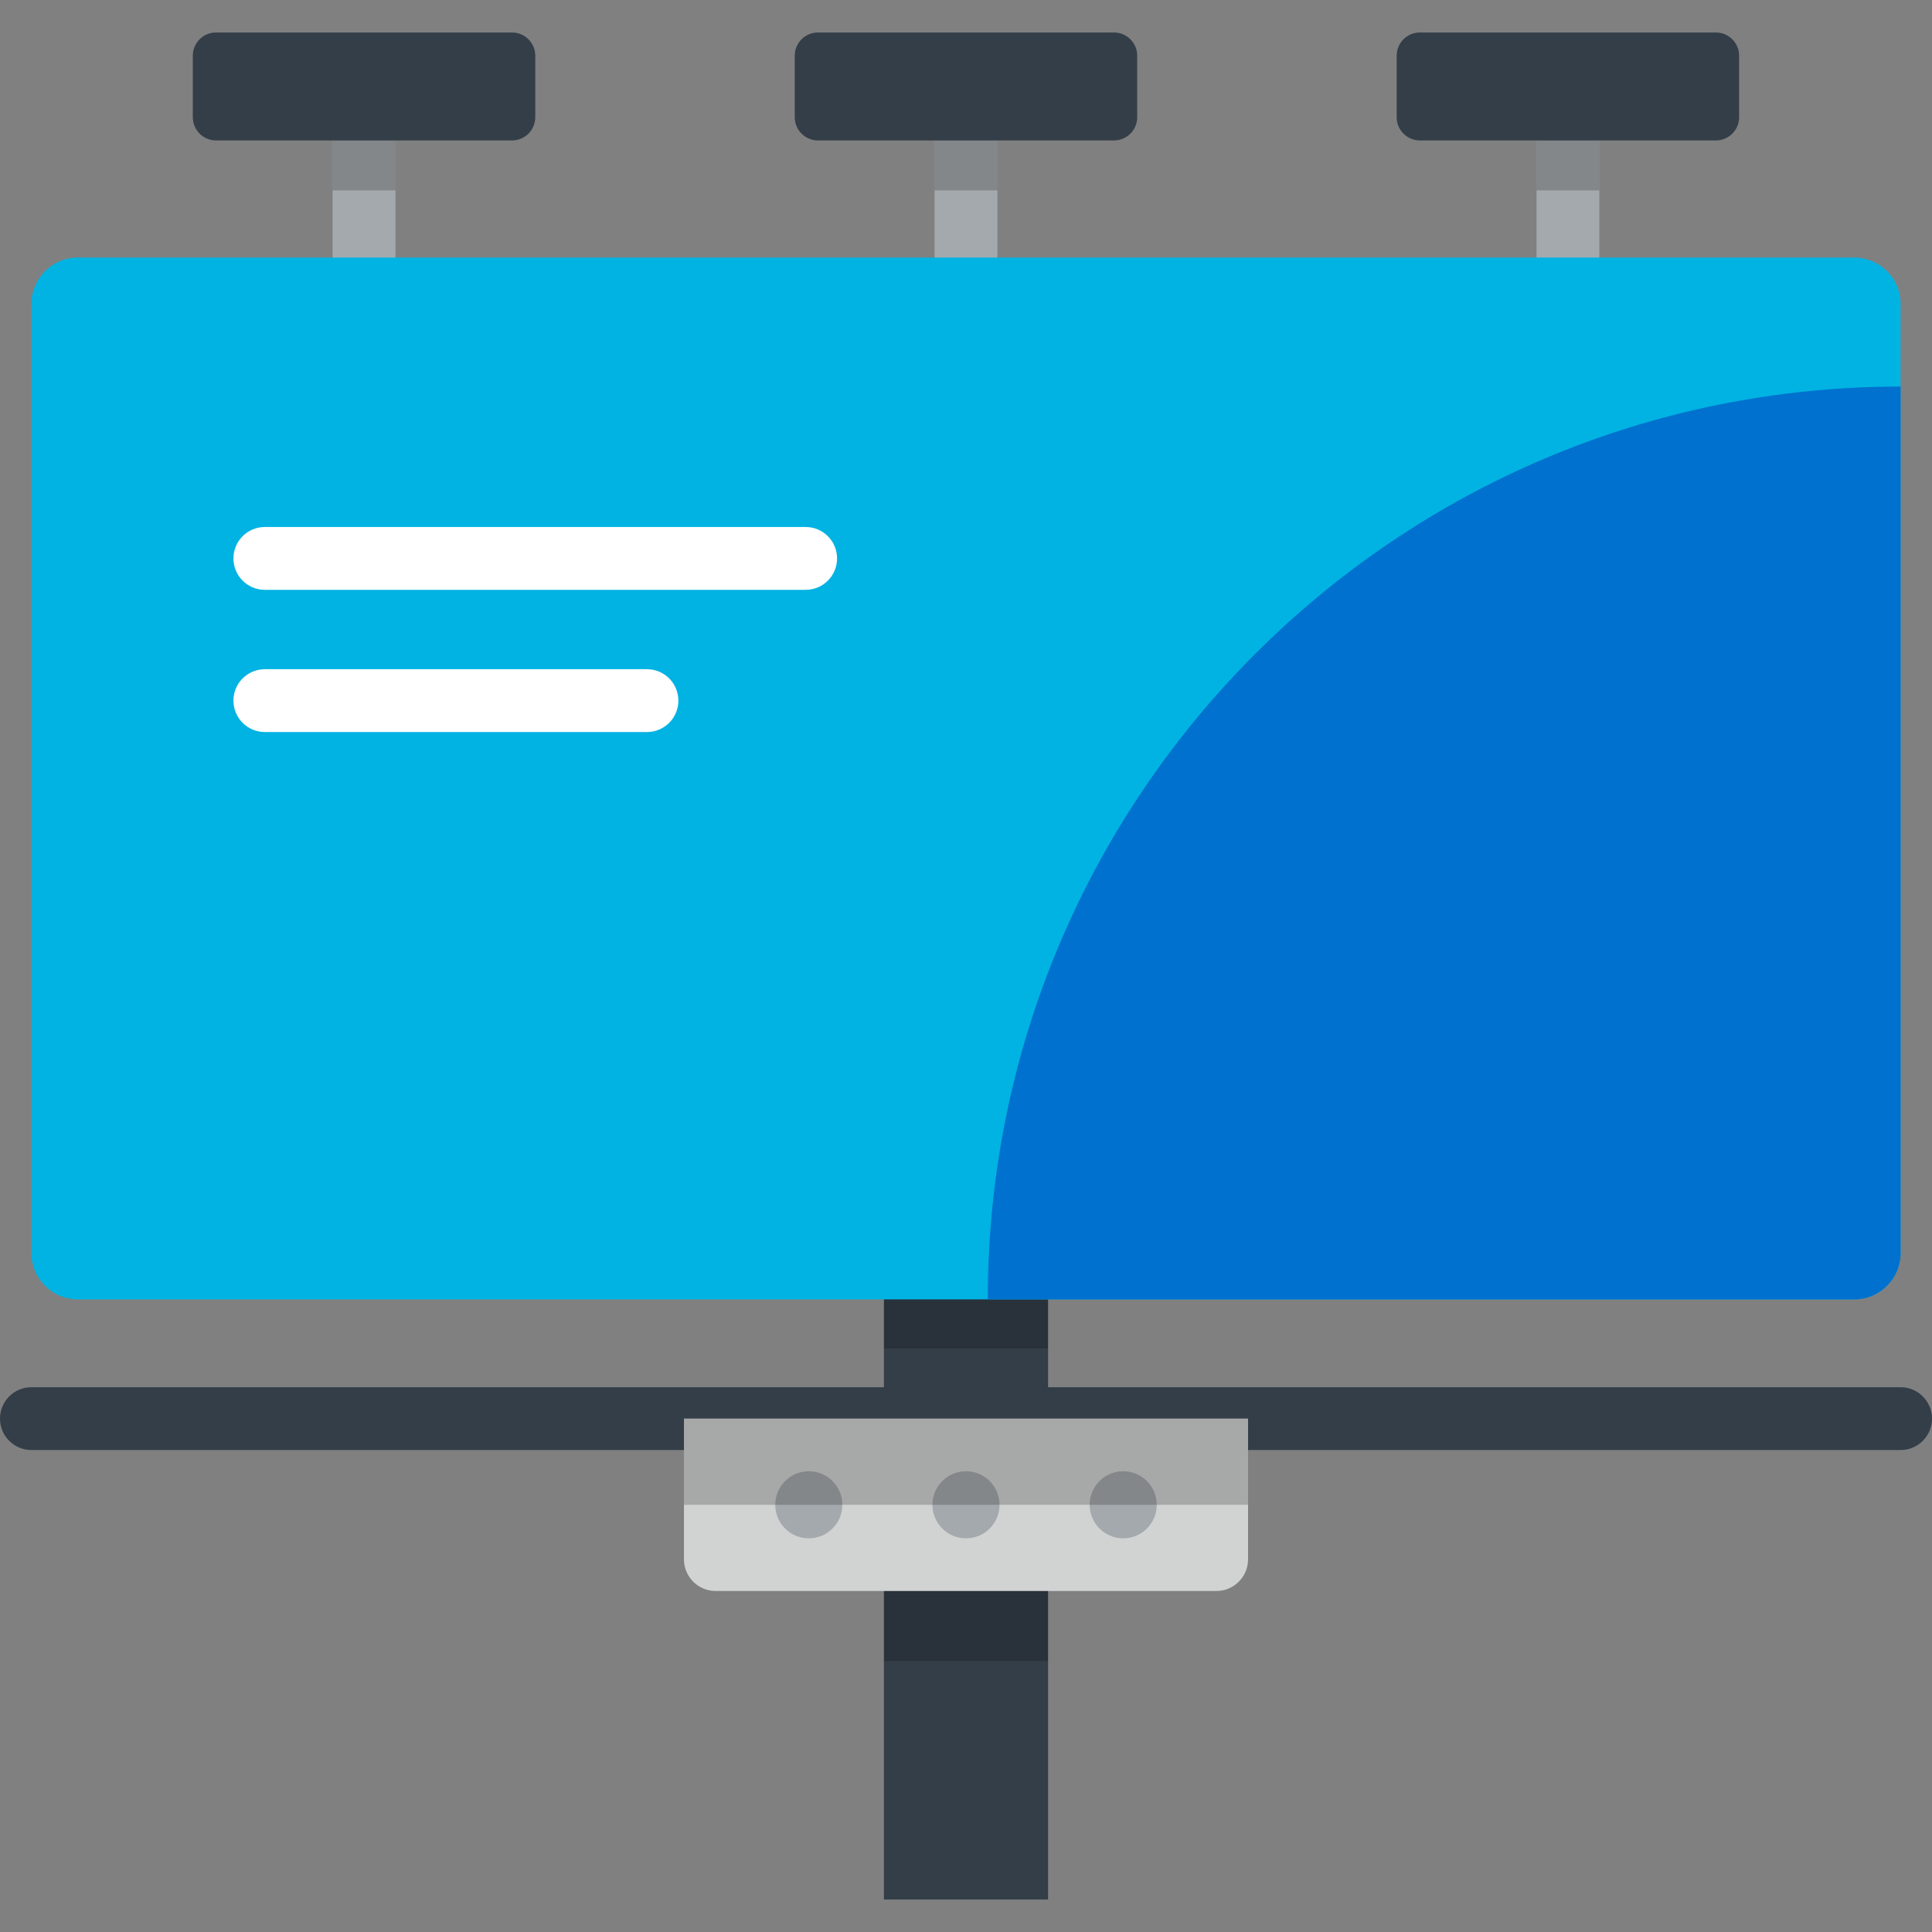
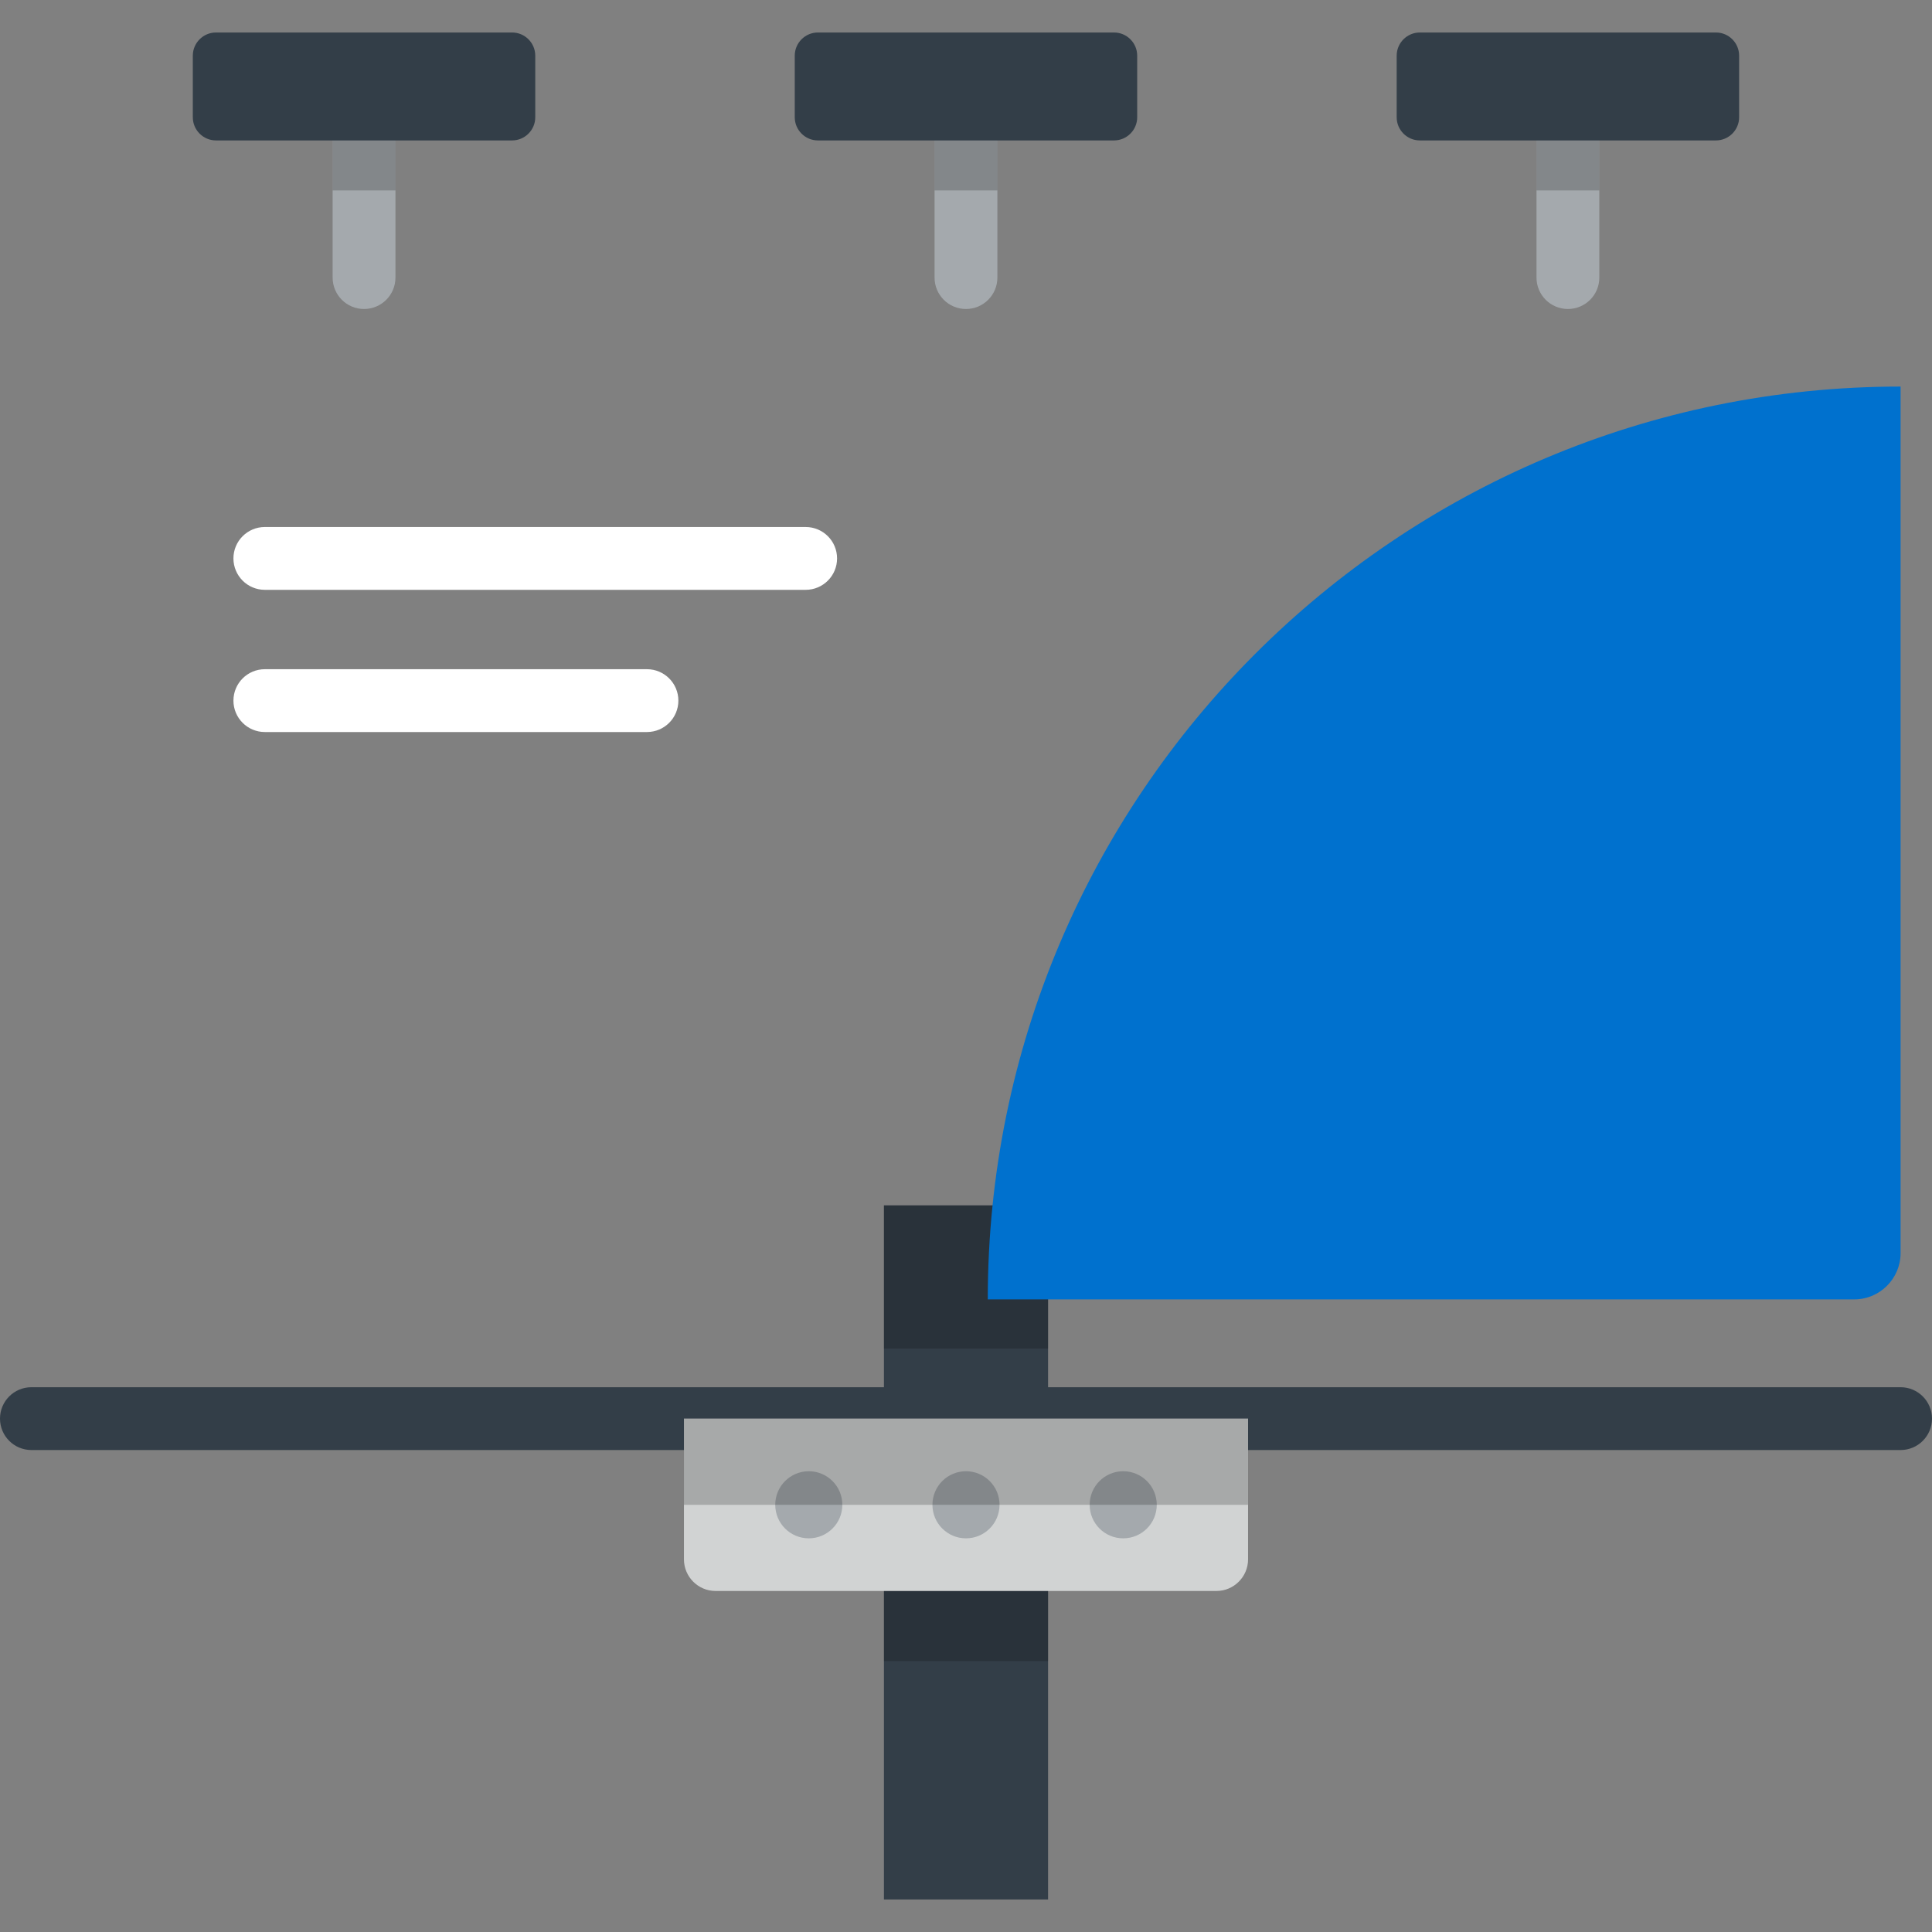
<svg xmlns="http://www.w3.org/2000/svg" version="1.1" id="Layer_1" x="0px" y="0px" viewBox="0 0 512 512" style="enable-background:new 0 0 512 512;" xml:space="preserve">
  <rect x="0" y="0" width="512" height="512" fill="#808080" stroke="none" />
  <path style="fill:#333E48;" d="M503.675,367.626H277.748v-48.194h-43.496v48.194H8.325c-4.599,0-8.325,3.727-8.325,8.325  c0,4.598,3.726,8.325,8.325,8.325h225.927v119.111h43.496V384.276h225.927c4.599,0,8.325-3.727,8.325-8.325  C512,371.353,508.273,367.626,503.675,367.626z" />
  <rect x="234.251" y="319.432" style="opacity:0.2;enable-background:new    ;" width="43.5" height="37.95" />
  <rect x="234.251" y="413.858" style="opacity:0.2;enable-background:new    ;" width="43.5" height="26.345" />
  <path style="fill:#D1D3D3;" d="M181.254,375.951v37.302c0,4.604,3.768,8.373,8.375,8.373h132.744c4.605,0,8.375-3.768,8.375-8.373  v-37.302H181.254z" />
  <g>
    <circle style="fill:#A4A9AD;" cx="255.996" cy="398.784" r="8.891" />
    <circle style="fill:#A4A9AD;" cx="214.338" cy="398.784" r="8.891" />
    <circle style="fill:#A4A9AD;" cx="297.664" cy="398.784" r="8.891" />
  </g>
  <rect x="181.249" y="375.952" style="opacity:0.2;enable-background:new    ;" width="149.493" height="22.837" />
  <path style="fill:#A4A9AD;" d="M96.475,81.887c-4.599,0-8.325-3.727-8.325-8.325V22.914c0-4.598,3.726-8.325,8.325-8.325  c4.598,0,8.325,3.727,8.325,8.325v50.649C104.8,78.16,101.074,81.887,96.475,81.887z" />
  <rect x="88.155" y="33.003" style="opacity:0.2;enable-background:new    ;" width="16.65" height="17.456" />
  <path style="fill:#333E48;" d="M141.847,14.74c0-3.37-2.756-6.127-6.127-6.127H57.227c-3.369,0-6.127,2.757-6.127,6.127v16.346  c0,3.37,2.757,6.127,6.127,6.127h78.494c3.37,0,6.127-2.757,6.127-6.127V14.74H141.847z" />
  <path style="fill:#A4A9AD;" d="M255.994,81.887c-4.599,0-8.325-3.727-8.325-8.325V22.914c0-4.598,3.726-8.325,8.325-8.325  s8.325,3.727,8.325,8.325v50.649C264.319,78.16,260.592,81.887,255.994,81.887z" />
  <rect x="247.671" y="33.003" style="opacity:0.2;enable-background:new    ;" width="16.65" height="17.456" />
  <path style="fill:#333E48;" d="M301.366,14.74c0-3.37-2.756-6.127-6.127-6.127h-78.493c-3.369,0-6.127,2.757-6.127,6.127v16.346  c0,3.37,2.757,6.127,6.127,6.127h78.494c3.37,0,6.127-2.757,6.127-6.127V14.74H301.366z" />
  <path style="fill:#A4A9AD;" d="M415.514,81.887c-4.599,0-8.325-3.727-8.325-8.325V22.914c0-4.598,3.726-8.325,8.325-8.325  c4.599,0,8.325,3.727,8.325,8.325v50.649C423.838,78.16,420.111,81.887,415.514,81.887z" />
  <rect x="407.186" y="33.003" style="opacity:0.2;enable-background:new    ;" width="16.65" height="17.456" />
  <path style="fill:#333E48;" d="M460.885,14.74c0-3.37-2.756-6.127-6.127-6.127h-78.494c-3.369,0-6.127,2.757-6.127,6.127v16.346  c0,3.37,2.757,6.127,6.127,6.127h78.494c3.37,0,6.127-2.757,6.127-6.127V14.74z" />
-   <path style="fill:#00B3E3;" d="M503.675,80.512c0-6.739-5.514-12.254-12.253-12.254H20.571c-6.739,0-12.253,5.514-12.253,12.254  v251.583c0,6.739,5.514,12.253,12.253,12.253h470.85c6.739,0,12.253-5.514,12.253-12.253V80.512H503.675z" />
  <path style="fill:#0071CE;" d="M261.769,344.349h229.652c6.739,0,12.253-5.514,12.253-12.253V102.443  C370.073,102.443,261.769,210.748,261.769,344.349z" />
  <g>
    <path style="fill:#FFFFFF;" d="M213.51,156.311H70.186c-4.599,0-8.325-3.727-8.325-8.325s3.726-8.325,8.325-8.325h143.322   c4.599,0,8.325,3.727,8.325,8.325S218.107,156.311,213.51,156.311z" />
    <path style="fill:#FFFFFF;" d="M171.451,193.996H70.188c-4.599,0-8.325-3.727-8.325-8.325c0-4.598,3.726-8.325,8.325-8.325h101.264   c4.599,0,8.325,3.727,8.325,8.325C179.776,190.268,176.049,193.996,171.451,193.996z" />
  </g>
  <g>
</g>
  <g>
</g>
  <g>
</g>
  <g>
</g>
  <g>
</g>
  <g>
</g>
  <g>
</g>
  <g>
</g>
  <g>
</g>
  <g>
</g>
  <g>
</g>
  <g>
</g>
  <g>
</g>
  <g>
</g>
  <g>
</g>
</svg>